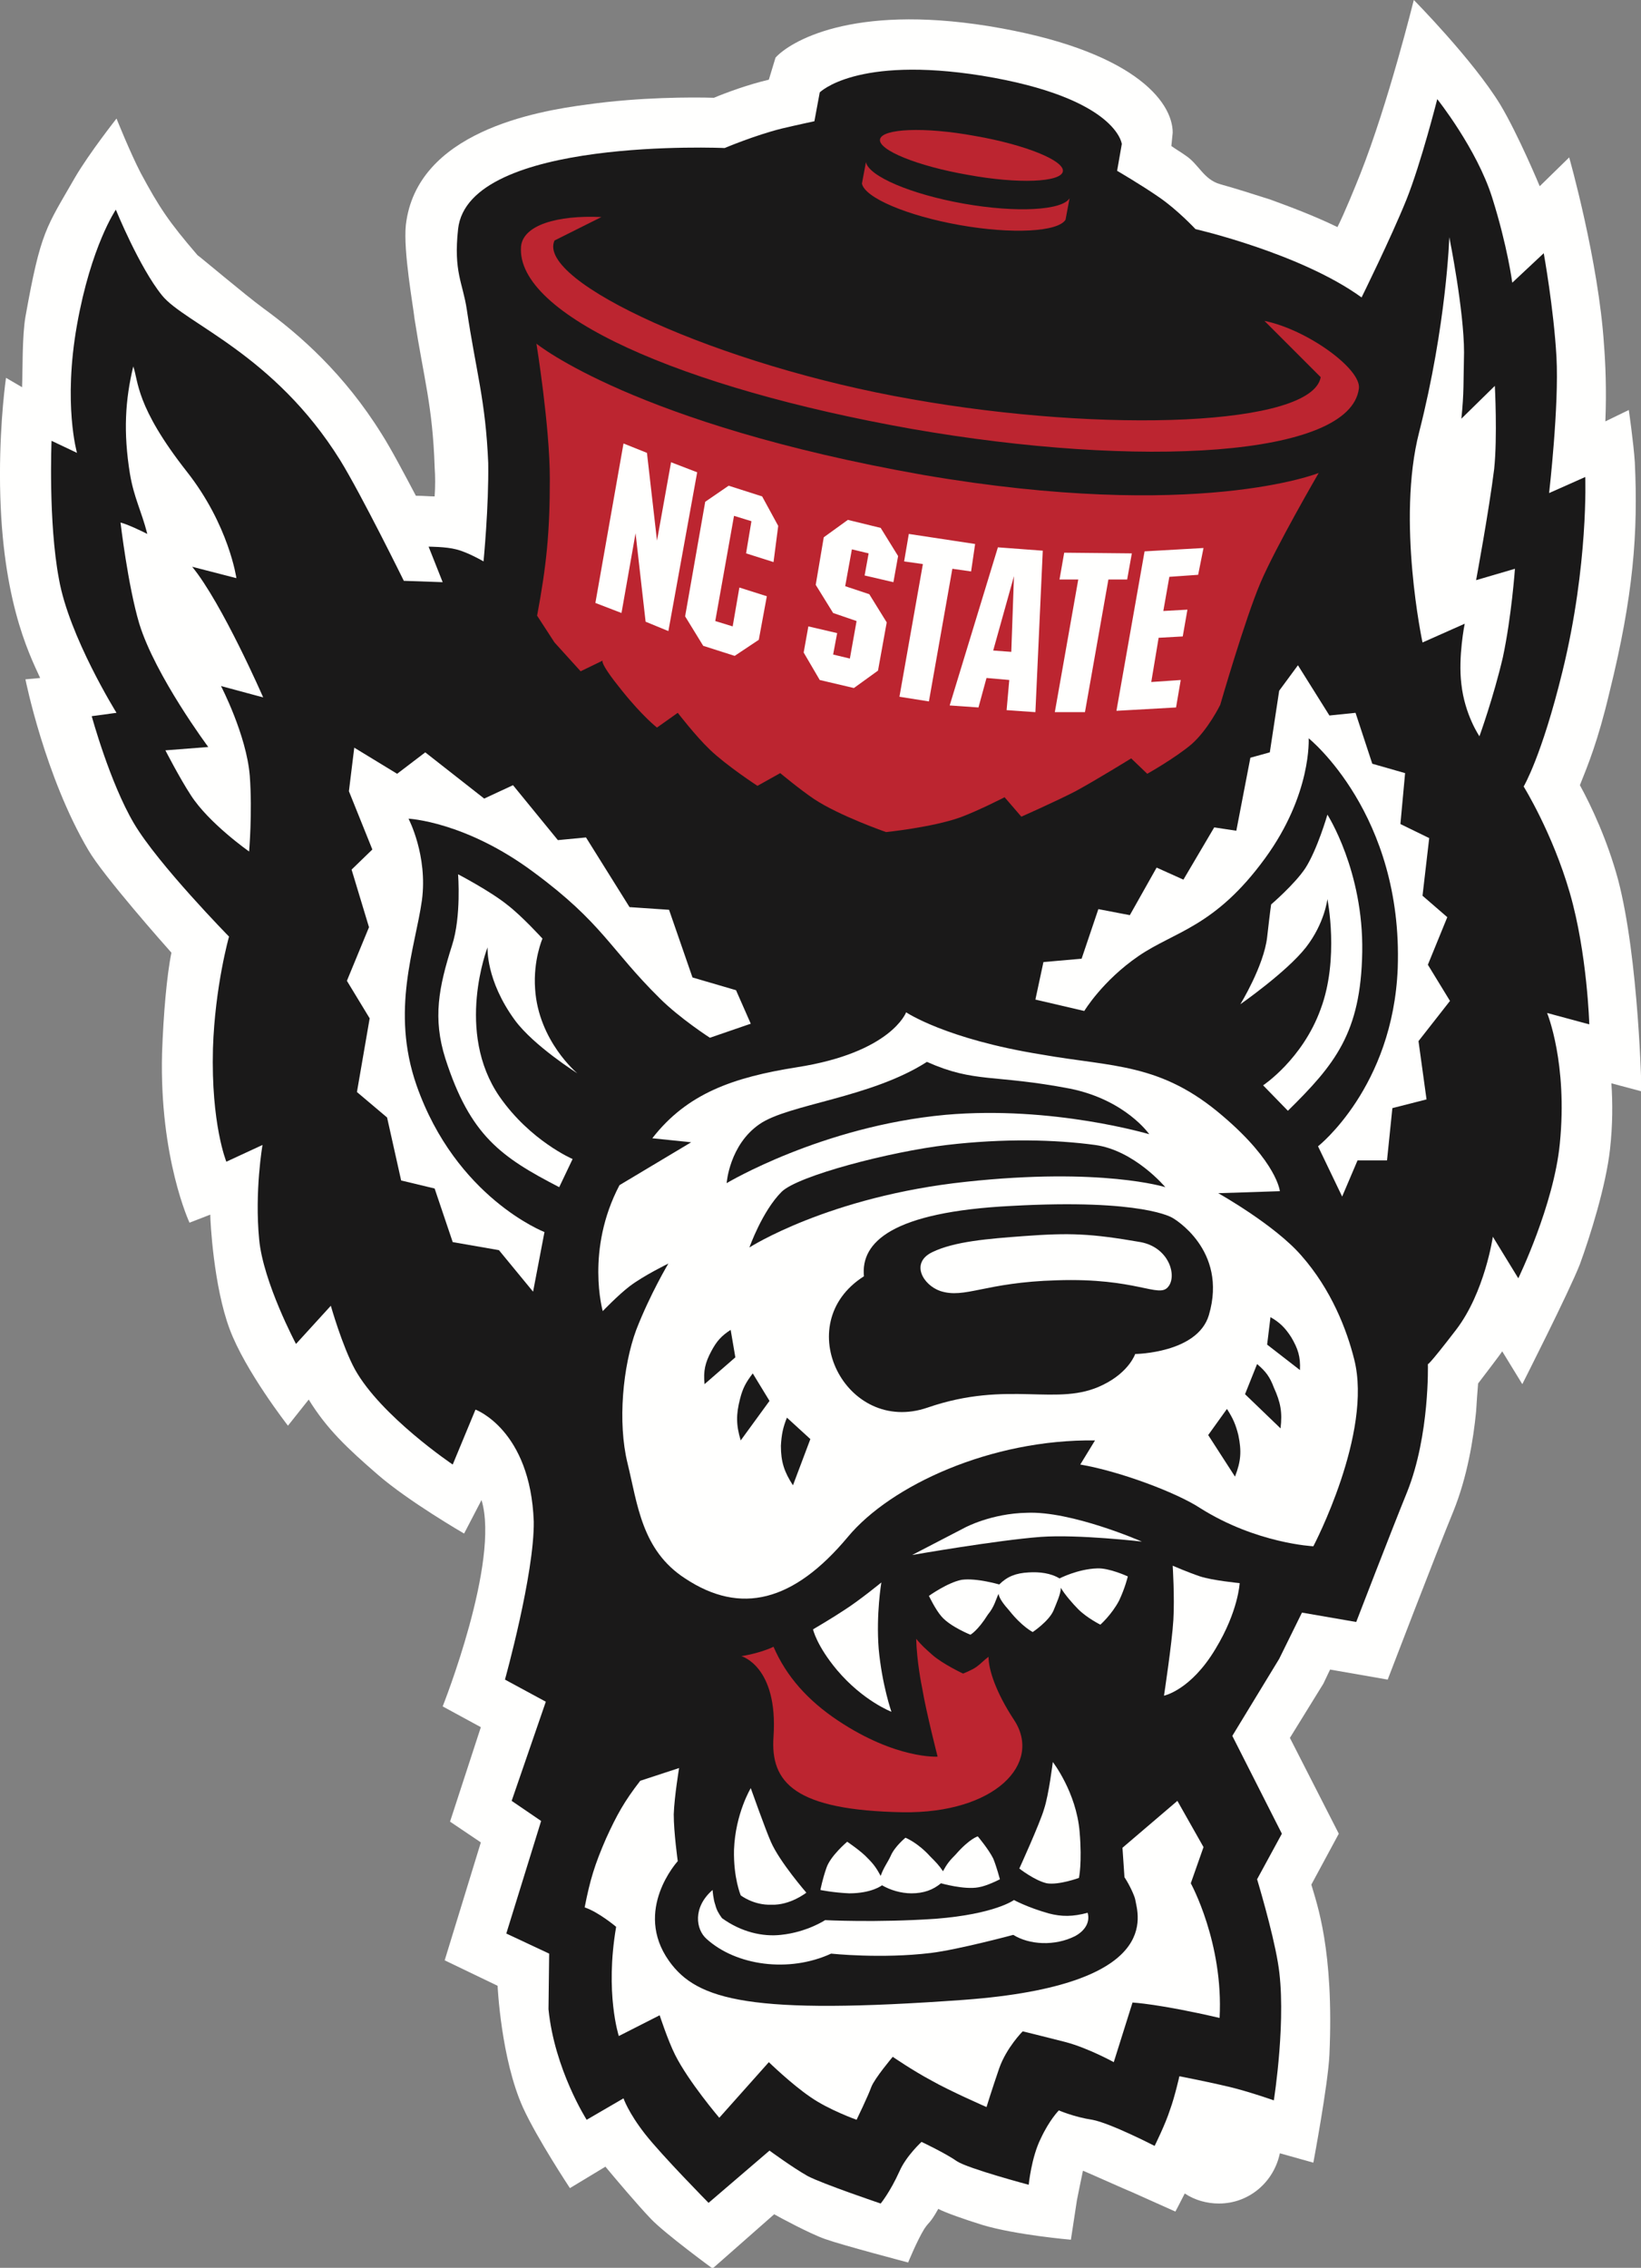
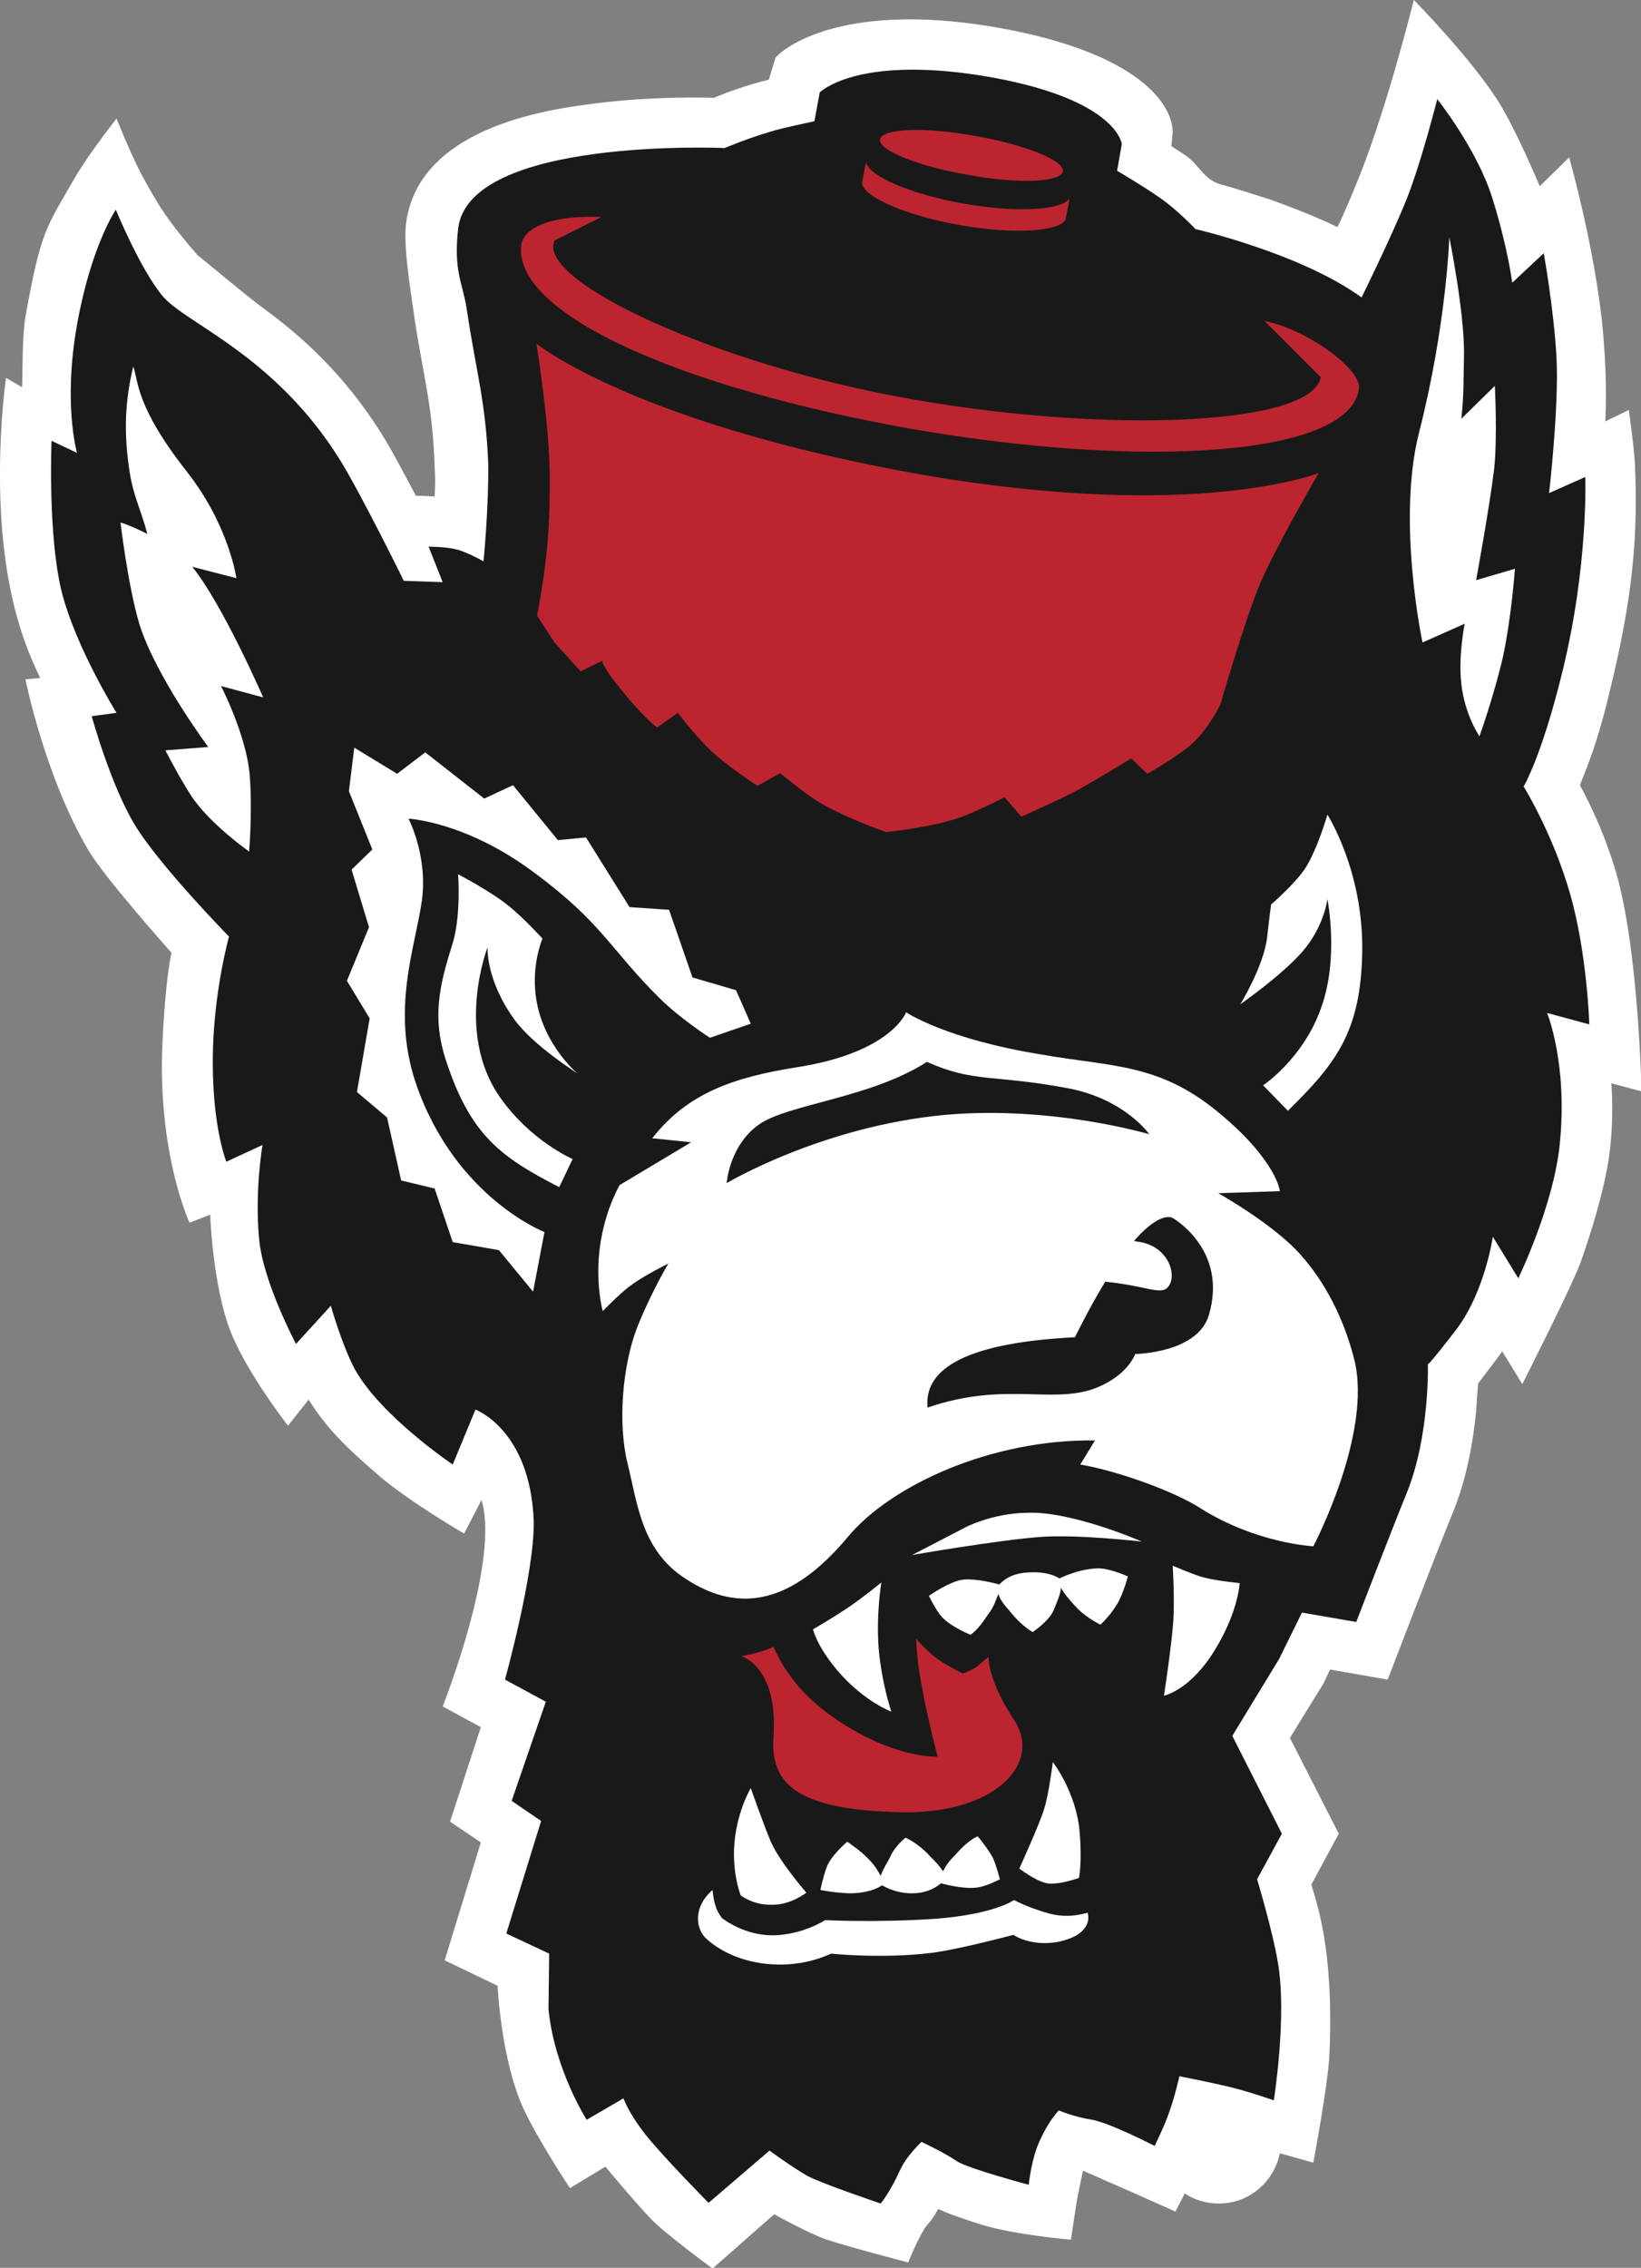
<svg xmlns="http://www.w3.org/2000/svg" viewBox="179.84 61.79 200.18 276.55" xml:space="preserve" style="enable-background:new 0 0 560 400;" y="0px" x="0px" id="katman_1" version="1.0">
  <rect x="179.84" y="61.79" width="200.18" height="276.55" fill="#808080" stroke="none" />
  <style type="text/css">
	.st0{fill-rule:evenodd;clip-rule:evenodd;fill:#FFFFFE;}
	.st1{fill-rule:evenodd;clip-rule:evenodd;fill:#1A1919;}
	.st2{fill-rule:evenodd;clip-rule:evenodd;fill:#BC2530;}
</style>
  <g transform="matrix(.817 0 0 .817 180 61.459)">
    <path d="M244.9,163.3c0,0-0.4-19.8-3.5-31.6c-1.6-5.9-4-11-5.7-14.1c1.2-3,2.7-6.6,4.4-13.8   c3.6-14.5,4.3-23.9,3.8-34.4c-0.2-3-0.9-7.8-0.9-7.8l-3.5,1.7c0.2-4.7,0-8.9-0.2-11.4c-0.8-12.5-5.2-28-5.2-28l-4.4,4.3   c0,0-3.2-7.7-5.9-12.2c-4.1-6.7-12.9-15.6-12.9-15.6s-3.8,15.4-8,26c-0.8,2-2.3,5.7-3.4,7.9c-3.5-1.7-7-3-10-4.1   c-2.5-0.8-5-1.6-7.5-2.3s-3.2-3-5.2-4.3c-0.7-0.5-1.4-0.9-2.1-1.4l0.2-2c0-4.7-6-12.4-27.5-15.9c-20.6-3.3-29.7,2.4-31.8,4.7   l-1,3.3c-3,0.7-6.3,1.9-8.2,2.7c-3.3-0.1-11.1-0.1-18.9,1c-7.7,1-25.5,4.1-27.1,18c-0.4,3.9,1.1,12.1,1.3,14c1.4,9,2.7,13,3,22.1   c0.1,1.4,0.1,2.9,0,4.4c-0.7,0-1.7-0.1-2.8-0.1c-1.8-3.4-3.7-7-5.1-9.2c-5.6-9-12.2-14.8-17.7-18.8c-2.6-1.9-9.7-7.9-9.8-7.9   c-4.3-5-5.7-7.1-8.5-12.3c-1.6-3.1-3.6-8.1-3.6-8.1s-4.1,5.2-6.2,8.8c-4.3,7.5-5.1,7.9-7.4,20.8c-0.5,2.9-0.4,8-0.5,10.5l-2.4-1.4   c0,0-0.9,6.1-0.9,14.4c0,18.2,4.3,26.7,6,30.4l-2.2,0.2c0,0,2.9,14.5,9.4,25.5c2.2,3.8,11.5,14.3,12.4,15.3   c-0.7,3.4-1.2,9.3-1.4,15c-0.4,15.7,4.1,25.3,4.1,25.3l3.1-1.2c0,1,0.5,10.7,2.9,17.1c2.3,6.2,8.7,14.4,8.7,14.4l3.1-3.9   c2.7,4.4,5.8,7.3,10.3,11.2c4.6,4,12.9,8.8,12.9,8.8l2.6-5c2.8,9.2-5.8,30.8-5.8,30.8l5.7,3.1L67,272.3l4.6,3.1L66.2,293l7.9,3.8   c0,0,0.5,10.9,3.8,18.2c2.1,4.6,7,12,7,12l5.3-3.2c1.5,1.8,4.7,5.6,6.8,7.8c2.1,2.2,9.2,7.4,9.2,7.4l9.2-8.1   c0.5,0.3,5.3,2.9,7.6,3.7c2.5,0.9,12.4,3.5,12.4,3.5s1.3-3.2,2.4-5c0.8-1.2,0.8-0.7,2.1-3c0.9,0.5,4,1.6,6.6,2.4   c5,1.5,13.2,2.2,13.2,2.2l0.9-5.9c0,0,0.8-4,0.9-4.4c0.3,0.1,7,3.1,7.1,3.1l6.7,3c0,0,0.6-1.1,1.4-2.7c1.5,1,3.3,1.5,5.1,1.5   c4.5,0,8.2-3.2,9.1-7.5l5,1.4c0,0,2.2-11.7,2.4-16.1c0.7-15.7-1.9-22.6-2.7-25.4l4.1-7.6l-7.3-14.3l5-8.1l1-2.1l8.6,1.5   c0,0,7.4-19.3,9.8-25.1c2.1-5.2,3-10.8,3.4-14.9c0.1-1.6,0.2-3,0.3-4.2c0.6-0.8,3.3-4.3,3.6-4.8l3,4.9c0,0,7-13.8,8.6-17.9   c1.5-4.1,3.9-11.7,4.5-17.2c0.4-3.6,0.4-6.9,0.2-9.8L244.9,163.3z" class="st0" />
    <path d="M75.2,251.1l6.1,3.3l-5.1,14.8l4.4,3L75.4,289l6.4,3l-0.1,8.3c0.9,9,5.7,16.5,5.7,16.5l5.5-3.2   c0,0,0.7,2.1,3.2,5.3c2.5,3.2,9.5,10.3,9.5,10.3l9.1-7.8c0,0,3.4,2.5,5.7,3.8c2.3,1.2,10.9,4.1,10.9,4.1s1.4-1.7,2.8-4.8   c1-2.3,3.3-4.4,3.3-4.4s3.6,1.7,5.3,2.9c1.7,1.1,10.7,3.5,10.7,3.5s0.4-4.1,1.8-6.9c1.3-2.8,2.7-4.2,2.7-4.2s2.3,1,5,1.4   c2.7,0.5,9.3,3.9,9.3,3.9s1.6-3.2,2.3-5.4c0.7-1.9,1.4-5,1.4-5s4.6,0.9,7.5,1.6c2.9,0.7,6.6,2,6.6,2s2-12.6,0.6-20.6   c-0.8-4.8-3.1-12.4-3.1-12.4l3.7-6.8l-7.4-14.6l7-11.5l3.4-6.9l8.1,1.4c0,0,5.2-13.5,7.6-19.4c3.4-8.5,3.1-19.1,3.1-19.1   s-0.1,0.5,4.2-5.1c4.3-5.6,5.5-13.9,5.5-13.9l3.8,6.2c0,0,5.3-10.9,6.2-20.1c1.2-12-1.9-19.5-1.9-19.5l6.3,1.7   c0,0-0.3-10.6-2.9-19.6c-2.6-9-6.9-15.9-6.9-15.9s2.7-4.5,5.8-17.2c3.9-15.9,3.4-29,3.4-29l-5.4,2.4c0,0,1.5-13,1.1-20.3   c-0.4-7.2-1.9-15.5-1.9-15.5l-4.7,4.4c0,0-0.7-5.4-3-12.7c-2.3-7.3-8.2-14.7-8.2-14.7s-2.4,9.5-4.6,15c-2.3,5.7-6.7,14.6-6.7,14.6   c-9.1-6.6-24.8-10.2-24.8-10.2s-2.7-2.9-5.5-4.8c-2.6-1.8-6.2-3.9-6.2-3.9l0.7-4c0,0-0.7-6.9-20.9-10.2c-18.8-3-24.2,2.5-24.2,2.5   l-0.8,4.3c0,0-2.8,0.6-4.9,1.1c-4,1-8.5,2.9-8.5,2.9s-38.3-1.7-39.8,12.1c-0.7,6.4,0.7,8,1.3,12c1.4,9.4,2.8,13.5,3.2,22.9   C72.8,76,72,84.2,72,84.2s-2.4-1.4-4.1-1.8c-1.5-0.4-4.1-0.4-4.1-0.4l2.1,5.3l-5.8-0.2c0,0-6.3-12.8-9.5-18   C40.7,53.2,27.4,48.7,24,44.5c-3.4-4.2-6.9-12.8-6.9-12.8s-3.7,5.4-5.8,17.2c-2.1,11.8,0,19.1,0,19.1l-3.8-1.8   c0,0-0.5,12.1,1.1,20.6c1.5,8.6,8.6,20,8.6,20l-3.7,0.5c0,0,2.7,9.9,6.3,16c3.6,6.1,14.2,16.9,14.2,16.9s-2.1,7.4-2.4,16.7   c-0.3,11.3,2,16.9,2,16.9l5.4-2.5c0,0-1.2,6.9-0.5,14.1c0.6,6.4,5.5,15.6,5.5,15.6l5.2-5.7c0,0,1.7,6,3.6,9.5   c3.9,7,14.6,14.2,14.6,14.2l3.4-8.2c0,0,8.2,3,8.7,16.7C79.6,235.3,75.2,251.1,75.2,251.1" class="st1" />
    <path d="M131.2,21.2c0.3-1.6,6.6-1.9,14.2-0.5c7.5,1.3,13.4,3.7,13.1,5.3c-0.3,1.6-6.6,1.9-14.2,0.5   C136.8,25.2,130.9,22.8,131.2,21.2 M135.8,64.4c-34.3-6.1-59-17-58.2-27.2c0.3-3.2,5.4-4.7,12-4.4l-7,3.5   C79.8,42.4,107.2,55,136,60c28.8,5.1,59.7,4,61-3.3l-8.4-8.4c6.4,1.3,14.5,7.2,14.1,10.1C201.4,68.6,170.1,70.4,135.8,64.4" class="st2" />
    <g>
-       <path d="M154.4,149.6l1.2-5.6l5.7-0.5l2.5-7.4l4.7,0.9l4-7.1l4,1.8l4.6-7.8l3.3,0.5l2.1-10.9l2.9-0.8l1.4-9.2l2.8-3.8    l4.7,7.5l3.9-0.4l2.5,7.6l4.9,1.4l-0.7,7.6l4.3,2.1l-1,8.6l3.7,3.2l-2.9,7.1l3.3,5.4l-4.7,6l1.2,8.7l-5.1,1.3l-0.8,7.8l-4.4,0    l-2.3,5.4l-3.6-7.5c0,0,11.2-8.8,11.9-26.6c0.8-23-13.3-34.3-13.3-34.3s0.5,8.3-6.5,17.9c-7.5,10.3-13.5,10.9-18.9,14.6    c-5.4,3.7-8.1,8.2-8.1,8.2L154.4,149.6z" class="st0" />
      <path d="M192.1,166.2c7-6.9,10.9-11.6,11.1-23.7c0.2-12.1-5.2-20.5-5.2-20.5s-1.5,5.2-3.3,8c-1.6,2.4-5.1,5.4-5.1,5.4    s-0.1,0.5-0.6,4.9c-0.5,4.3-4,10-4,10s6.9-4.8,9.8-8.5c2.8-3.6,3.2-7.2,3.2-7.2s1.8,8.9-1,16.4c-2.7,7.5-8.6,11.4-8.6,11.4    L192.1,166.2z M111.9,153.2l-2.2-5l-6.5-1.9l-3.5-10.1l-5.9-0.4l-6.5-10.4l-4.2,0.4l-6.7-8.2l-4.3,2l-8.8-6.9l-4.2,3.2l-6.4-3.9    l-0.8,6.5l3.5,8.7l-3.1,3l2.6,8.6l-3.3,8l3.4,5.6l-1.9,11l4.5,3.8l2.1,9.4l5,1.2l2.7,8l6.9,1.2l5.1,6.2l1.7-8.9    c0,0-13.2-5.1-19.1-21.9c-3.9-11.2-0.2-20.5,0.8-27.6c0.9-6.7-2-12.2-2-12.2s8.5,0.4,18.7,8c10.3,7.6,11.4,11.5,18.8,18.8    c3,3,7.5,5.9,7.5,5.9L111.9,153.2z" class="st0" />
      <path d="M83.3,177.6c-8.7-4.5-13.3-7.7-17-19.2c-1.9-6-1-10.6,1-16.9c1.4-4.3,0.9-10.6,0.9-10.6s4.8,2.5,7.4,4.6    c2.2,1.7,5.2,5,5.2,5s-1.4,3.2-1.1,7.5c0.5,7.8,6.3,12.6,6.3,12.6s-6.5-4.1-9.3-7.9c-4.4-6-4.1-10.9-4.1-10.9s-4.9,12.6,1.8,22.3    c4.6,6.6,10.9,9.3,10.9,9.3L83.3,177.6z M135.1,151.5c0,0-2.2,6-16.3,8.2c-9.5,1.5-16.4,3.9-21.6,10.6l5.8,0.6l-10.7,6.4    c-5.1,9.7-2.5,18.8-2.5,18.8s2.3-2.4,4-3.7c2.1-1.6,5.8-3.4,5.8-3.4s-2.7,4.5-4.8,9.9c-2,5.4-2.8,13.8-1.3,19.9    c1.5,6.1,2.1,13,8.6,17.2c8.3,5.5,16.2,3.5,24.3-6.2c6.4-7.7,21.4-14.6,36.9-14.4l-2.2,3.6c5.9,1,14.4,4.2,17.9,6.5    c8.4,5.3,16.9,5.7,16.9,5.7s8.9-16.9,6.1-27.9c-1.1-4.4-3.4-10.4-7.9-15.5c-4-4.6-12.4-9.3-12.4-9.3l9.2-0.3c0,0-0.4-4.3-8.5-11.2    c-9.3-8-16.4-7.3-27.1-9.2C141,155.5,135.1,151.5,135.1,151.5" class="st0" />
    </g>
    <path d="M138.2,158.9c7.2,3.2,9.9,1.8,21.4,4c8.3,1.7,11.8,6.8,11.8,6.8s-14.4-4.3-30.4-2.9   c-18.5,1.7-32.7,10.2-32.7,10.2s0.4-5.7,4.9-8.8C117.5,165.2,129.8,164.3,138.2,158.9" class="st1" />
-     <path d="M173.8,177.6c0,0-4.6-5.5-10.5-6.3c-5.9-0.8-13.6-1-22.1,0c-8.5,1-22.3,4.6-24.7,7c-2.9,2.9-4.8,8.3-4.8,8.3   s11.8-7.6,32.3-9.8C164.3,174.6,173.8,177.6,173.8,177.6" class="st1" />
-     <path d="M174.9,182.2c0,0,8.3,4.7,5.4,14.5c-1.7,5.7-11,5.8-11,5.8s-0.9,2.7-4.8,4.6c-6.8,3.4-14-0.8-26.2,3.4   c-12.2,4.2-20.7-12.5-9.5-19.6c-0.5-5.1,4.2-9.6,22-10.5C170.6,179.3,174.9,182.2,174.9,182.2" class="st1" />
+     <path d="M174.9,182.2c0,0,8.3,4.7,5.4,14.5c-1.7,5.7-11,5.8-11,5.8s-0.9,2.7-4.8,4.6c-6.8,3.4-14-0.8-26.2,3.4   c-0.5-5.1,4.2-9.6,22-10.5C170.6,179.3,174.9,182.2,174.9,182.2" class="st1" />
    <path d="M170.1,185.8c4.3,0.8,5.5,5.1,4.1,6.7c-1.4,1.7-4.7-1.4-16.6-1c-10.8,0.3-13.7,2.8-17.4,1.6   c-2.6-0.9-4.5-4.2-1.2-5.8c3.3-1.6,8.3-2,13.7-2.4C159.5,184.4,162.6,184.5,170.1,185.8 M174.9,234.1c0,0,2.3,1,4.1,1.6   c1.8,0.6,5.9,1,5.9,1s-0.2,4.2-3.6,9.8c-3.7,6.2-7.7,7-7.7,7s1.2-7.9,1.4-11.3C175.2,238.8,174.9,234.1,174.9,234.1 M120.2,282.9   c0,0-4-4.6-5.3-7.6c-0.8-1.8-3-8-3-8s-2.3,3.8-2.5,9.2c-0.1,4.2,1,6.8,1,6.8s1.9,1.5,4.6,1.4C117.8,284.8,120.2,282.9,120.2,282.9" class="st0" />
-     <path d="M175.6,269.2l-8.2,7l0.3,4.4c0.8,1.2,1.5,2.8,1.6,3.3c0.4,2.3,4.3,12.8-25.6,15c-31.8,2.3-39.8,0.1-44-5.8   c-5.4-7.6,1.3-14.9,1.3-14.9s-0.6-4.3-0.6-7c0.1-2.7,0.8-6.9,0.8-6.9l-5.8,1.9c-2.4,3.1-3.5,5.1-5.1,8.6c-1.7,3.9-2.4,6.2-3.2,10.3   c2.1,0.7,4.7,2.9,4.7,2.9c-1.7,9.9,0.4,16.3,0.4,16.3l6.1-3.1c0,0,1.2,3.7,2.3,5.9c2,4,6.6,9.4,6.6,9.4l7.4-8.3   c0,0,3.4,3.3,6.2,5.2c2.7,1.9,6.9,3.4,6.9,3.4s1.7-3.5,2.2-4.9c0.5-1.3,3.2-4.5,3.2-4.5s2.9,2,5.7,3.5c2.8,1.6,8.3,4,8.3,4   s0.8-2.6,1.9-5.8c1.1-3.1,3.5-5.5,3.5-5.5s2.9,0.7,6.4,1.6c3.4,0.9,7.2,3,7.2,3l2.8-8.9c0,0,4,0.2,13,2.3   c0.6-11.2-4.3-20.1-4.3-20.1l1.9-5.4L175.6,269.2" class="st0" />
-     <path d="M108.9,198.9l0.7,4.1l-4.6,4c-0.2-2,0.1-3.2,1-4.9C106.8,200.6,107.5,199.8,108.9,198.9 M112.2,205.4l2.5,4.1   l-4.3,5.9c-0.7-2.3-0.7-3.9-0.1-6.2C110.7,207.6,111.2,206.7,112.2,205.4 M117.3,212l3.5,3.2l-2.6,6.9c-1.3-2-1.8-3.5-1.8-5.9   C116.5,214.5,116.7,213.5,117.3,212 M189.5,197l-0.5,4.1l4.9,3.8c0.1-2-0.3-3.2-1.3-4.9C191.7,198.6,190.9,197.8,189.5,197    M187.5,204l-1.8,4.5l5.3,5.1c0.3-2.4,0-3.9-1-6.1C189.4,205.9,188.8,205.1,187.5,204 M183,210.7l-2.8,3.9l4,6.2   c0.9-2.3,1-3.8,0.5-6.2C184.3,213,183.9,212.1,183,210.7" class="st1" />
    <path d="M162.2,285.9c-2.2,0.6-3.9,0.6-5.8,0.1c-3.2-0.9-5.2-2-5.2-2s-2.8,2.1-11.7,2.8c-8.9,0.6-16.5,0.2-16.5,0.2   s-2.7,1.8-6.6,2.2c-2.7,0.3-5.9-0.4-8.8-2.5c-0.5-0.7-0.8-1.2-1-2c-0.3-0.8-0.4-2.2-0.4-2.2c-3,2.6-2.5,5.9-0.9,7.3   c4.4,4,12.3,5.1,18.6,2.2c0,0,7.5,0.8,14.9-0.1c4.1-0.5,12.3-2.7,12.3-2.7c2.4,1.5,6.2,1.7,9.2,0.2   C161.8,288.6,162.6,287.3,162.2,285.9 M140.6,279.7c-0.6-0.9-1.1-1.4-1.9-2.2c-1.9-2.1-3.7-2.8-3.7-2.8s-1.6,1.3-2.2,2.7   c-0.4,0.9-1.1,1.8-1.5,3c-0.6-1.1-1-1.7-1.9-2.6c-1-1.1-3.1-2.5-3.1-2.5s-2.5,2.1-3.1,3.9c-0.6,1.7-0.9,3.3-0.9,3.3   s1.9,0.4,4.3,0.5c3.4,0,4.9-1.2,4.9-1.2c1.2,0.7,2.8,1.2,4.4,1.2c1.8,0,3.2-0.5,4.4-1.5c0,0,3.5,1,5.6,0.6c1.3-0.2,3.2-1.2,3.2-1.2   s-0.5-1.9-1-3.1c-0.7-1.4-2.3-3.3-2.3-3.3s-1.2,0.3-3.3,2.7C141.6,278.1,141.2,278.6,140.6,279.7 M170.3,230.5   c0,0-9.5-1.1-15.1-0.7c-6.6,0.5-19.2,2.7-19.2,2.7l7.9-4.1c0,0,3.9-2.1,9.2-2.2C159.8,225.9,170.3,230.5,170.3,230.5 M17.8,78.4   c0,0,1.1,9.4,2.8,15.1c2.4,7.8,10.3,18.4,10.3,18.4l-6.4,0.5c0,0,2.1,4.1,3.8,6.7c2.7,4.2,8.7,8.4,8.7,8.4s0.5-5.8,0.1-11.3   c-0.5-6.1-4.3-13.4-4.3-13.4l6.3,1.7c0,0-6.1-14-10.6-19.5l6.6,1.7c0,0-1.1-7.9-7.4-15.9c-7.7-9.8-7.2-13.5-8-15.7   c-1.2,5-1.5,9.8-0.5,16c0.6,3.6,1.7,5.5,2.6,9C18.8,78.6,17.8,78.4,17.8,78.4 M220.7,110.3c0,0,2.1-5.8,3.5-11.8   c1.3-6.1,1.8-13.2,1.8-13.2l-5.8,1.7c0,0,1.9-10.2,2.7-16.6C223.4,65.6,223,58,223,58l-5,4.9c0.4-3.8,0.3-5.5,0.4-9.9   c0-6.3-2.2-17.2-2.2-17.2s-0.4,13-4.5,29.1c-3.4,13.2,0.5,31.4,0.5,31.4l6.3-2.8c0,0-1,4.9-0.5,9   C218.5,107.1,220.7,110.3,220.7,110.3" class="st0" />
    <path d="M151.2,257.1c-2.7-4.1-3.8-7.5-3.8-9.4c-0.7,0.5-1.1,1-1.8,1.5c-0.7,0.5-2,1-2,1s-3-1.4-4.6-2.8   c-1-0.9-1.6-1.4-2.4-2.4c0.1,3.5,0.8,6.9,0.9,7.4c0.6,3.6,2.3,10.2,2.3,10.2s-6.2,0.4-14.9-5.4c-4.5-3-7.7-6.6-9.6-11   c-2.1,1-4.8,1.4-4.8,1.4s5.5,1.5,4.8,12c-0.5,6.9,3.2,11,19.3,11.3C148.4,271.1,155.5,263.6,151.2,257.1" class="st2" />
    <path d="M131.4,236.6c0,0-0.8,4.7-0.4,9.9c0.5,5.4,1.9,9.4,1.9,9.4s-4.2-1.6-8.1-6.2c-3.1-3.7-3.6-6.1-3.6-6.1   s2.9-1.7,4.7-2.9C128.1,239.3,131.4,236.6,131.4,236.6 M152,279.3c0,0,3.1-6.8,3.7-8.9c0.7-2.1,1.3-7,1.3-7s3.5,4.5,4,10.4   c0.4,4.7-0.1,6.9-0.1,6.9s-3,1.1-4.8,0.8C154.3,281.1,152,279.3,152,279.3 M148.9,238.3c0.1,0.7,0.8,1.6,1.6,2.5   c1.9,2.4,3.5,3.2,3.5,3.2s2.4-1.6,3.1-3.2c0.4-1,1.1-2.5,1.1-3.4c0.5,0.9,1.8,2.4,2.6,3.2c1.3,1.3,3.3,2.3,3.3,2.3s1.7-1.5,2.8-3.6   c0.9-1.9,1.3-3.6,1.3-3.6s-2.8-1.3-4.6-1.2c-2.9,0.1-5.6,1.5-5.6,1.5c-1.3-0.8-3-1-4.6-0.9c-1.9,0.1-3.2,0.6-4.4,1.8   c0,0-3.4-1-5.6-0.7c-2.1,0.4-4.9,2.4-4.9,2.4s1,2.1,1.9,3.1c1.3,1.5,4.3,2.7,4.3,2.7s1.1-0.6,2.6-3   C148.3,240.2,148.5,239.1,148.9,238.3" class="st0" />
    <path d="M196.7,71c0,0-6.4,11-8.7,16.4c-2.3,5.4-6,18.2-6,18.2s-1.8,3.7-4.3,5.9c-2.5,2.1-6.6,4.4-6.6,4.4l-2.4-2.3   c0,0-5,3.1-8.3,4.9c-3.1,1.6-8.1,3.8-8.1,3.8l-2.5-2.9c0,0-3.9,2-6.6,3c-4.2,1.5-11.1,2.2-11.1,2.2s-6.9-2.4-10.7-4.9   c-2.1-1.4-5.1-3.9-5.1-3.9l-3.4,1.9c0,0-4.6-3-7.1-5.4c-2.1-2-4.8-5.5-4.8-5.5l-3.1,2.2c0,0-2.1-1.6-5.3-5.6   c-3.4-4.2-2.8-4.4-2.8-4.4l-3.3,1.6l-3.9-4.3l-2.6-4c1.4-7.5,1.9-12.4,1.9-20.4c0-7.9-2-20.2-2-20.2s14.7,12,57.8,19.6   C178.6,78.3,196.7,71,196.7,71 M129.1,24.6c0.4,2.1,6.7,4.8,14.6,6.2c7.9,1.4,14.7,1,15.8-0.8l-0.6,3.2c-1.1,1.8-7.9,2.2-15.8,0.8   c-7.9-1.4-14.2-4.1-14.6-6.2L129.1,24.6z" class="st2" />
-     <path d="M99.6,94.6l-3.4-1.4L94.7,80l-2.1,11.9l-3.9-1.5l4.2-23.8l3.5,1.4l1.5,13.1l2.1-11.7l3.9,1.5L99.6,94.6    M115.3,84.3l-4.1-1.3l0.8-4.8l-2.6-0.8l-2.8,15.7l2.6,0.8l1-5.8l4.1,1.3l-1.2,6.5l-3.6,2.4l-4.7-1.5l-2.7-4.4l3-17.1l3.5-2.4   l5,1.6l2.4,4.4L115.3,84.3 M131.3,79.2l2.6,4.2l-0.7,3.9l-4.3-1l0.6-3.3l-2.5-0.6l-1,5.5l3.6,1.2l2.6,4.2l-1.3,7.2l-3.6,2.6   l-5.1-1.2l-2.4-4.1l0.7-3.9l4.3,1l-0.6,3.2l2.5,0.6l1-5.6l-3.5-1.2l-2.6-4.2l1.2-7.1l3.6-2.6L131.3,79.2z M144.8,85.7l-2.8-0.4   l-3.5,19.8l-4.4-0.7l3.5-19.8l-2.8-0.4l0.7-4.1l9.9,1.5L144.8,85.7z M154.4,106.7l-4.3-0.3l0.4-4.5l-3.4-0.3l-1.2,4.4l-4.3-0.3   l7.2-23.6l6.7,0.5L154.4,106.7z M151.2,86.4l-3.1,11.1l2.7,0.2L151.2,86.4L151.2,86.4z M168.1,86.9l-2.8,0l-3.5,19.8l-4.5,0   l3.5-19.8l-2.8,0l0.7-4l10.1,0.1L168.1,86.9z M178.7,86.2l-4.3,0.3l-0.9,5.1l3.6-0.2l-0.7,4l-3.6,0.2l-1.1,6.6l4.4-0.3l-0.7,4.1   l-8.9,0.5l4.2-23.8l8.8-0.5L178.7,86.2z" class="st0" />
  </g>
</svg>